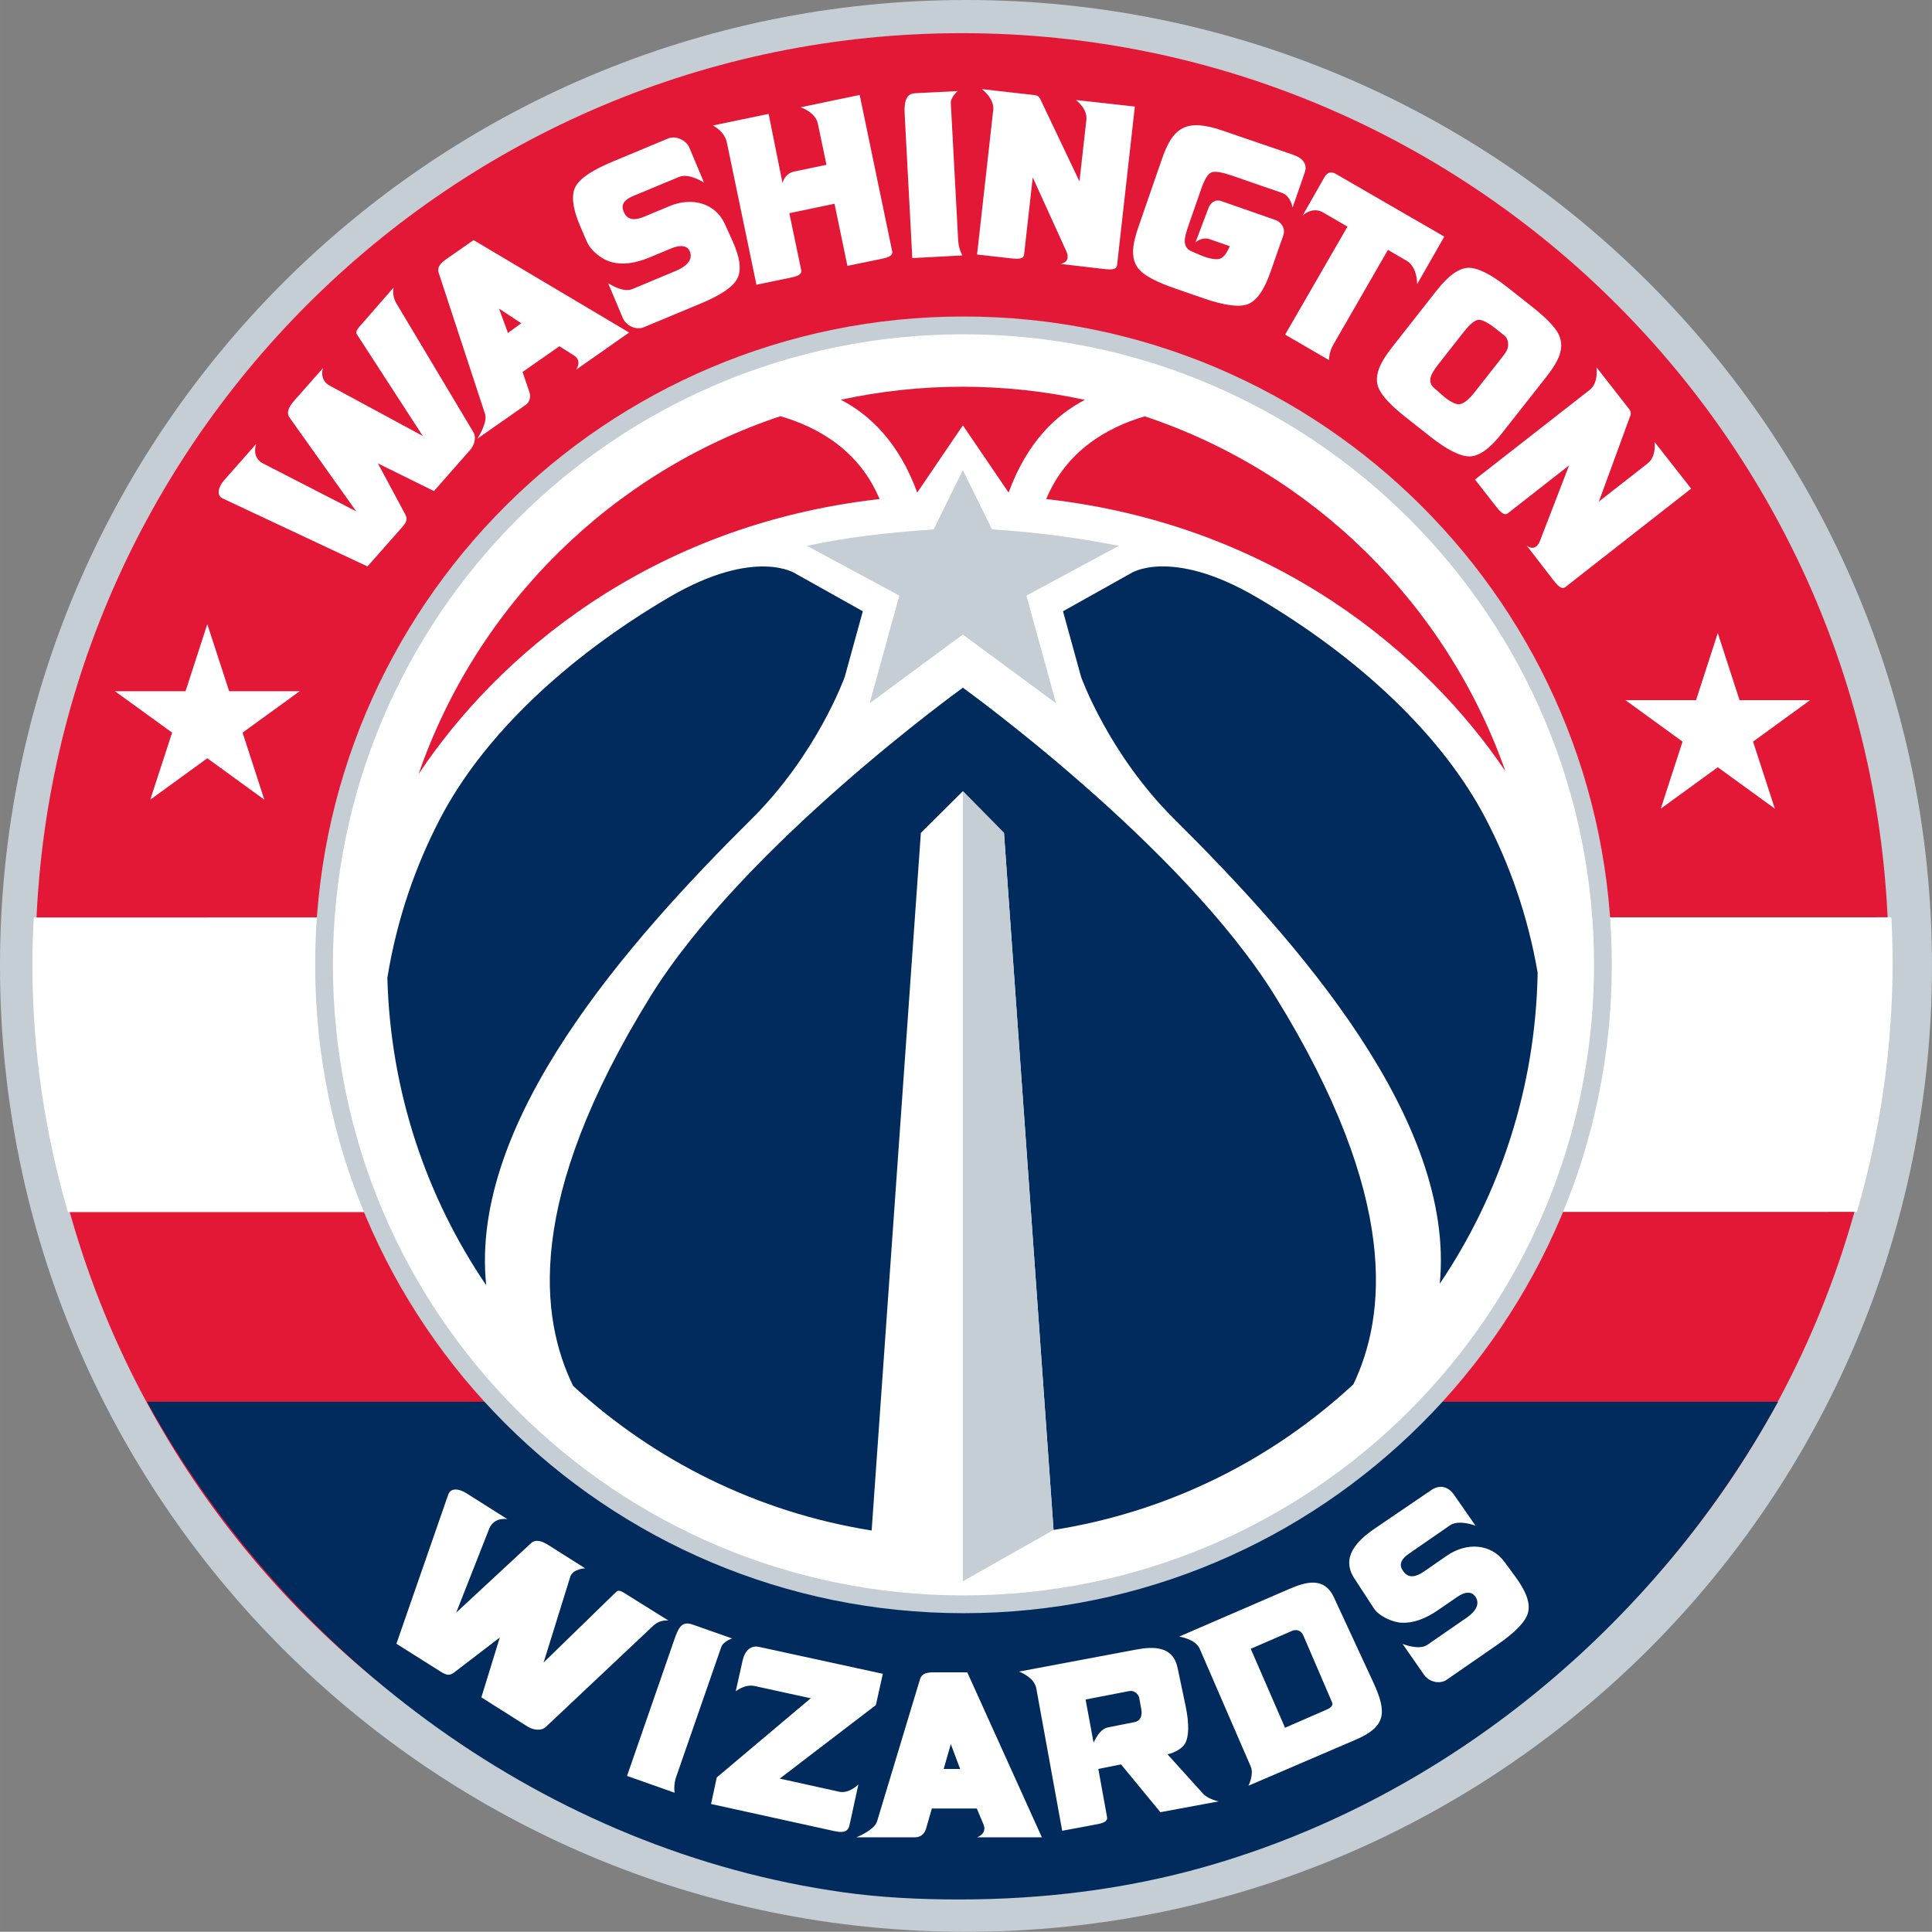
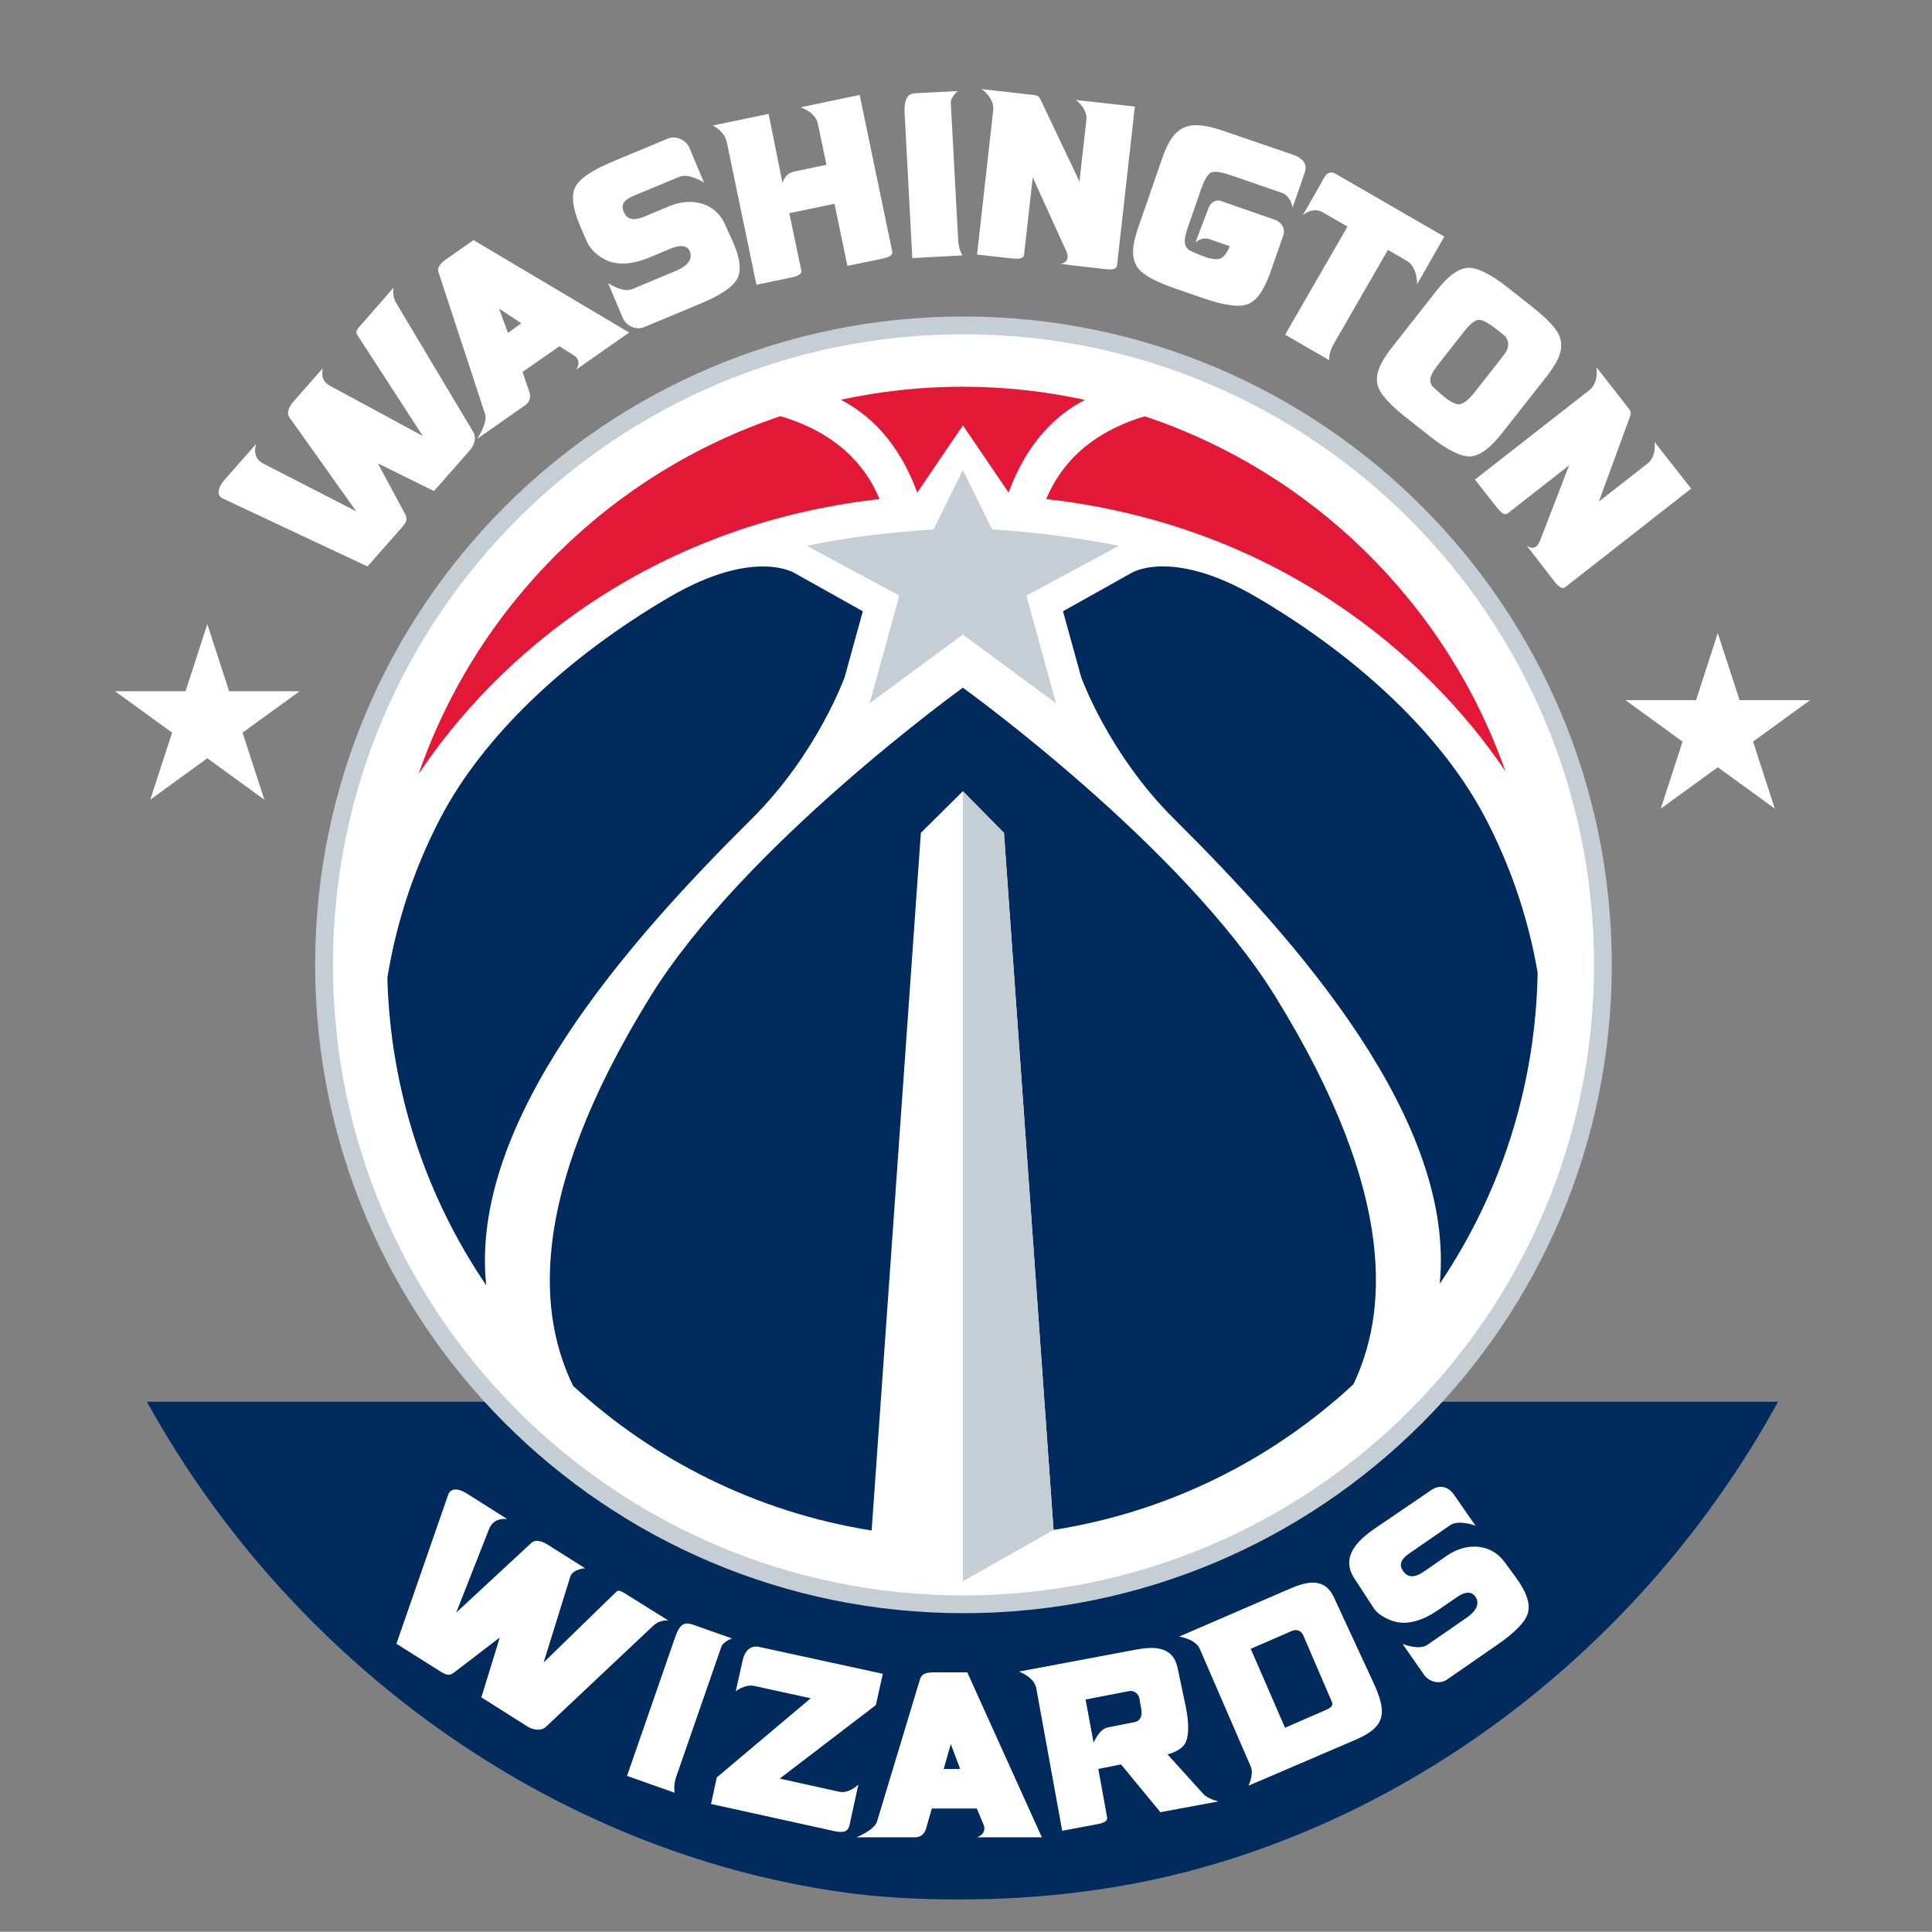
<svg xmlns="http://www.w3.org/2000/svg" xmlns:ns1="http://www.inkscape.org/namespaces/inkscape" xmlns:ns2="http://sodipodi.sourceforge.net/DTD/sodipodi-0.dtd" xml:space="preserve" height="407.844" viewBox="0 0 407.888 407.851" width="407.884" version="1.1" id="svg2" ns1:version="1.0.2-2 (e86c870879, 2021-01-15)" ns2:docname="Washington_Wizards_2015.svg">
  <rect x="0" y="0" width="407.888" height="407.851" fill="#808080" stroke="none" />
  <defs id="defs30" />
  <ns2:namedview pagecolor="#ffffff" bordercolor="#666666" borderopacity="1" objecttolerance="10" gridtolerance="10" guidetolerance="10" ns1:pageopacity="0" ns1:pageshadow="2" ns1:window-width="1366" ns1:window-height="705" id="namedview28" showgrid="false" ns1:zoom="1" ns1:cx="202.24958" ns1:cy="224.46004" ns1:window-x="-8" ns1:window-y="-8" ns1:window-maximized="1" ns1:current-layer="layer13" fit-margin-top="0" fit-margin-left="0" fit-margin-right="0" fit-margin-bottom="0" ns1:document-rotation="0" showguides="true" ns1:guide-bbox="true" ns1:snap-global="false" />
  <g ns1:groupmode="layer" id="layer13" ns1:label="Layer 1" transform="translate(-296.064,-296.034)">
    <g id="g9077">
-       <path id="ellipse8" style="fill:#c4ced4;fill-opacity:1;stroke:none;stroke-width:2.024" d="m 703.953,499.959 c 0,112.625 -91.31,203.925 -203.946,203.925 -112.636,0 -203.946,-91.3 -203.946,-203.925 -1e-5,-112.625 91.31,-203.925 203.946,-203.925 112.636,0 203.946,91.3 203.946,203.925 z" ns2:nodetypes="ccccc" />
-       <path id="ellipse10" style="fill:#e31837;fill-opacity:1;stroke:none;stroke-width:2.024" d="m 694.799,498.967 c 10e-6,108.21 -87.582,195.931 -195.621,195.931 -108.038,0 -195.621,-87.721 -195.621,-195.931 0,-108.21 87.582,-195.931 195.621,-195.931 108.038,0 195.621,87.721 195.621,195.931 z" ns2:nodetypes="ccccc" />
-       <path d="m 303.188,489.731 c -0.182,3.353 -0.282,6.723 -0.282,10.121 0,17.874 2.633,35.366 7.498,52.092 46.188,-0.01 330.738,-0.027 377.706,-0.055 4.892,-16.863 7.525,-34.509 7.525,-52.529 0,-3.234 -0.091,-6.459 -0.25,-9.666 z" id="path14" ns1:connector-curvature="0" style="fill:#ffffff;stroke:none;stroke-width:2.024" ns2:nodetypes="ccccccc" />
      <path d="m 550.266,690.214 c 51.583,-14.6 95.492,-51.337 121.183,-98.236 H 327.086 c 29.972,54.333 84.714,94.836 147.029,103.565 7.936,1.112 16.052,1.51 24.401,1.513 17.997,0.006 35.351,-2.2 51.75,-6.842 z" id="path16" ns1:connector-curvature="0" style="fill:#002b5c;fill-opacity:1;stroke:none;stroke-width:2.024" ns2:nodetypes="cccccc" />
      <path id="path9020" style="fill:#ffffff;stroke:none;stroke-width:1.62" d="m 593.57,624.02 8.632,-5.96 c 1.859,-1.284 5.377,0.081 5.377,0.081 l -4.535,-6.527 c -1.256,-1.807 -3.074,-2.163 -4.778,-1.004 l -11.886,8.084 c -4.045,2.751 -7.207,6.232 -4.386,10.567 l 4.136,6.355 c 1.037,1.594 3.826,2.916 5.868,3.013 2.396,0.114 4.923,-0.778 7.612,-2.624 l 4.13,-2.834 c 1.593,-1.093 2.855,-1.159 3.644,-0.259 0.518,0.591 1.598,2.39 -1.668,4.648 l -8.292,5.733 c -1.798,1.243 -5.247,-0.194 -5.247,-0.194 l 4.551,6.543 c 1.005,1.446 3.255,2.073 4.778,1.02 l 10.657,-7.369 c 3.813,-2.637 5.976,-4.859 6.495,-6.77 0.518,-1.911 -0.276,-4.361 -2.656,-7.596 l -2.3,-3.126 c -2.863,-3.892 -7.977,-4.224 -12.212,-1.296 l -4.778,3.304 c -1.714,1.186 -3.202,1.438 -4.219,0.162 -0.712,-0.894 -1.463,-2.198 1.077,-3.952 z m -167.366,8.049 -15.375,14.965 5.625,-18.091 c 0.53,-1.705 3.16,-1.798 3.16,-1.798 l -7.743,-4.891 c -1.311,-0.828 -2.692,-1.345 -3.688,-0.421 l -15.801,14.657 6.933,-17.637 c 1.048,-2.665 3.872,-2.089 3.872,-2.089 l -8.634,-5.458 c -1.593,-1.007 -3.336,-1.236 -3.872,0.308 l -10.924,31.452 9.167,5.782 c 1.244,0.785 1.965,1.086 2.961,0.324 l 9.693,-7.418 -3.885,12.633 9.764,6.171 c 1.211,0.765 2.925,0.937 3.816,0.097 l 22.661,-21.346 c 1.554,-1.464 3.259,-1.134 3.259,-1.134 l -8.433,-5.264 c -1.011,-0.631 -1.997,-1.386 -2.556,-0.842 z m 142.019,-0.551 -23.209,10.041 c 0,0 3.431,0.471 4.357,2.608 l 10.754,24.828 c 0.72,1.662 -0.486,4.049 -0.486,4.049 l 22.609,-9.701 c 6.432,-2.76 6.724,-5.706 3.725,-12.179 l -8.276,-17.864 c -2.057,-4.441 -5.92,-3.319 -9.475,-1.782 z m -129.756,10.56 -10.022,28.893 10.051,3.555 c 0,0 -0.302,-1.553 0.326,-3.36 l 9.509,-27.387 c 0.419,-1.206 2.293,-1.83 2.293,-1.83 l -8.329,-2.931 c -2.222,-0.782 -2.948,0.526 -3.827,3.061 z m 132.752,-0.777 6.09,14.171 c 0.276,0.643 -0.427,1.185 -1.053,1.458 l -8.892,3.871 -7.24,-16.665 8.697,-3.774 c 1.074,-0.466 2.007,0.032 2.397,0.939 z m -118.362,5.264 -1.466,6.543 c 0,0 1.924,-1.569 3.986,-1.118 l 11.849,2.591 -19.835,16.714 -1.208,5.604 25.853,5.685 c 1.654,0.364 3.009,0.48 3.385,-1.247 l 1.863,-8.551 c 0,0 -1.949,1.99 -4.065,1.522 l -12.536,-2.769 20.293,-15.516 1.474,-6.608 -26.14,-5.685 c -1.759,-0.382 -2.999,0.806 -3.453,2.834 z m 82.991,-2.251 -24.65,4.632 c 0,0 3.213,1.145 3.644,3.514 l 5.474,30.092 6.867,-1.279 c 1.359,-0.253 2.801,-0.52 2.608,-1.587 l -1.846,-10.187 4.794,-0.956 8.308,10.09 12.293,-2.284 c 0,0 -2.205,-0.437 -3.304,-1.652 l -7.482,-8.276 c 1.733,-0.405 3.144,-1.359 3.66,-2.219 0.845,-1.408 0.974,-4.117 0.146,-8.049 l -1.684,-8.001 c -0.981,-4.662 -5.11,-4.537 -8.827,-3.838 z m -42.66,4.794 c -1.425,0 -2.526,0.244 -2.883,1.425 l -9.07,30.027 c -0.572,1.893 -4.357,3.369 -4.357,3.369 h 12.438 c 1.118,0 1.951,-0.754 2.251,-1.798 l 1.231,-4.276 h 9.491 l 1.393,3.304 c 0.876,2.079 -1.344,2.769 -1.344,2.769 h 13.685 l -15.742,-34.821 z m 43.405,5.426 0.432,2.42 c 0.255,1.428 -0.307,2.434 -1.388,2.649 l -5.685,1.134 c -1.293,0.258 -2.235,1.587 -3.012,3.207 l -1.684,-9.102 9.215,-1.782 c 1.068,-0.206 1.978,0.669 2.122,1.474 z m -39.793,9.717 1.976,5.264 h -3.482 z" ns2:nodetypes="ccccccccccccccccccccccccccccccccccccccccccccccccccccccccccccccccccccccccccccccccccccccccccccccccccccccccccccccccccccccccccccccc" />
      <path id="path9016" style="fill:#ffffff;stroke:none;stroke-width:1.62" d="m 339.83,427.808 -4.596,14.162 h -14.89 l 12.056,8.739 -4.613,14.158 12.043,-8.749 12.042,8.749 -4.596,-14.158 12.056,-8.739 h -14.89 z m 318.895,1.879 -4.583,14.162 h -14.916 l 12.066,8.755 -4.6,14.158 12.033,-8.746 12.05,8.746 -4.6,-14.158 12.05,-8.755 h -14.9 z" ns2:nodetypes="cccccccccccccccccccccc" />
      <path style="fill:#c4ced4;fill-opacity:1;stroke:none;stroke-width:1.665" d="m 499.472,362.857 c -75.594,0.002 -136.873,61.286 -136.873,136.88 0,75.594 61.279,136.878 136.873,136.88 75.597,0.002 136.88,-61.283 136.88,-136.88 0,-75.597 -61.283,-136.882 -136.88,-136.88 z" id="path9012-7" ns2:nodetypes="ccccc" />
      <path style="fill:#ffffff;stroke:none;stroke-width:1.62" d="m 499.472,366.607 c -73.523,0.002 -133.123,59.607 -133.123,133.129 0,73.523 59.6,133.128 133.123,133.129 73.525,0.002 133.129,-59.604 133.129,-133.129 0,-73.525 -59.604,-133.131 -133.129,-133.129 z" id="path9012" ns2:nodetypes="ccccc" />
      <path id="path20" style="fill:#ffffff;stroke:none;stroke-width:1.62" d="m 503.362,314.853 c 0,0 2.671,1.95 2.397,4.4 l -3.417,30.519 6.98,0.781 c 1.361,0.152 2.826,0.313 2.948,-0.768 l 1.83,-16.298 7.061,15.529 c 1.14,2.506 -1.231,2.734 -1.231,2.734 l 9.021,1.053 c 1.376,0.161 2.827,0.304 2.948,-0.769 l 3.757,-33.507 -12.455,-1.38 c 0,0 2.493,1.773 2.219,4.214 l -1.458,12.983 -8.308,-17.469 c -0.212,-0.445 -0.599,-0.704 -1.166,-0.768 z m -5.118,0.415 -8.827,0.441 c -0.991,0.049 -2.579,0.222 -2.365,4.269 l 1.62,30.549 10.576,-0.569 c 0,0 -0.788,-1.268 -0.891,-3.174 l -1.555,-28.969 c -0.068,-1.263 1.441,-2.546 1.441,-2.546 z m -27.695,15.558 -6.851,1.438 c -2.008,0.422 -2.429,2.42 -2.429,2.42 l -2.931,-14.604 -11.786,2.449 c 0,0 2.461,1.129 2.976,3.607 l 6.235,30.014 6.883,-1.424 c 1.359,-0.281 2.796,-0.59 2.575,-1.65 l -2.51,-12.03 9.539,-1.992 2.721,13.111 6.883,-1.411 c 1.361,-0.279 2.794,-0.597 2.575,-1.65 l -6.867,-33.025 -12.471,2.608 c 0,0 3.127,0.989 3.644,3.464 z m 70.857,-1.31 -4.956,14.32 c -0.585,1.689 -0.958,3.095 -1.101,4.242 -0.278,2.233 0.243,3.956 1.522,5.168 1.28,1.213 3.646,2.428 7.159,3.644 l 6.122,2.12 c 4.421,1.531 7.545,1.937 9.361,1.241 1.845,-0.708 3.428,-2.934 4.762,-6.747 l 2.705,-7.732 c 0.639,-1.826 -0.828,-3.016 -1.603,-3.286 l -11.483,-4.002 c -1.343,-0.468 -2.324,0.503 -2.672,1.424 l -2.769,7.317 c 0,0 1.314,-1.281 3.029,-0.683 l 4.211,1.467 c -0.632,1.54 -1.346,2.406 -2.073,2.648 -0.666,0.221 -2.118,0.11 -4.195,-0.785 l -1.879,-0.81 c -1.118,-0.482 -1.462,-1.505 -1.328,-2.59 0.076,-0.619 0.291,-1.471 0.68,-2.591 l 2.753,-7.929 c 0.738,-2.126 1.489,-3.318 2.267,-3.56 0.776,-0.241 2.216,0.018 4.357,0.756 l 10.43,3.6 c 1.895,0.654 2.251,3.119 2.251,3.119 l 2.575,-7.431 c 0.691,-1.993 -0.758,-3.146 -2.51,-3.746 l -14.806,-5.072 c -7.583,-2.598 -10.471,-0.855 -12.808,5.898 z m -111.634,7.886 9.679,-4.026 c 2.086,-0.868 5.251,1.208 5.251,1.208 l -3.087,-7.345 c -0.729,-1.735 -2.975,-2.601 -4.47,-1.978 l -11.842,4.938 c -4.271,1.781 -6.853,3.536 -7.759,5.283 -0.898,1.732 -0.611,4.51 0.983,8.227 l 1.367,3.187 c 0.965,2.25 3.34,3.958 5.296,4.483 2.326,0.624 4.996,0.26 8.012,-0.996 l 4.611,-1.921 c 1.784,-0.743 3.299,-0.667 3.859,0.583 1.037,2.316 -1.821,3.719 -2.834,4.143 l -9.293,3.885 c -2.022,0.845 -5.095,-1.267 -5.095,-1.267 l 3.087,7.33 c 0.686,1.63 2.766,2.689 4.47,1.979 l 11.956,-4.982 c 4.282,-1.784 6.853,-3.527 7.759,-5.281 0.906,-1.752 0.629,-4.327 -1.024,-7.985 l -1.595,-3.531 c -1.997,-4.419 -6.935,-5.771 -11.689,-3.787 l -5.351,2.233 c -1.93,0.806 -3.429,0.729 -4.171,-0.726 -0.515,-1.009 -0.97,-2.473 1.881,-3.659 z m 145.937,-3.999 -4.616,8.114 c 0,0 2.011,-1.96 4.308,-0.627 l 5.15,2.99 -13.167,22.804 9.28,5.382 c 0,0 -0.083,-1.572 0.875,-3.234 l 11.548,-20.042 3.968,2.306 c 2.281,1.326 2.203,4.912 2.203,4.912 l 5.733,-10.02 -22.949,-13.266 c -0.93,-0.538 -1.794,-0.265 -2.332,0.682 z m -179.66,13.324 -5.808,4.055 c -1.173,0.819 -1.947,1.669 -1.565,2.834 l 9.794,29.82 c 0.615,1.872 -1.652,5.238 -1.652,5.238 l 10.208,-7.146 c 0.916,-0.641 1.146,-1.722 0.797,-2.745 l -1.44,-4.214 7.789,-5.437 3.017,1.908 c 1.908,1.206 0.497,3.046 0.497,3.046 l 11.204,-7.845 z m 209.979,5.848 c -1.976,0.059 -4.196,1.668 -6.689,4.841 l -9.361,11.915 c -1.102,1.402 -1.892,2.62 -2.397,3.657 -0.985,2.024 -1.095,3.811 -0.275,5.38 0.816,1.564 2.674,3.491 5.571,5.779 l 5.085,4.015 c 3.684,2.908 6.527,4.296 8.454,4.229 1.976,-0.069 4.21,-1.669 6.705,-4.839 l 9.377,-11.915 c 1.088,-1.382 1.887,-2.61 2.397,-3.644 0.996,-2.019 1.024,-3.844 0.162,-5.508 -0.757,-1.461 -2.6,-3.376 -5.555,-5.709 l -5.085,-4.015 c -3.626,-2.863 -6.43,-4.244 -8.389,-4.185 z m -248.834,31.617 14.081,19.798 -19.673,-10.106 c -2.551,-1.311 -1.44,-4.14 -1.44,-4.14 l -6.761,7.657 c -1.102,1.248 -1.827,3.162 -0.319,3.87 l 30.567,14.35 7.175,-8.129 c 0.974,-1.104 1.389,-1.757 0.797,-2.86 l -5.779,-10.762 11.842,5.837 7.63,-8.671 c 0.946,-1.075 1.326,-2.693 0.7,-3.741 L 379.771,360.12 c -1.087,-1.819 -0.598,-3.388 -0.598,-3.388 l -6.526,7.481 c -0.775,0.888 -1.67,1.732 -1.246,2.386 l 13.92,21.477 -19.615,-10.603 c -2.365,-1.279 -1.451,-3.728 -1.451,-3.728 l -6.035,6.832 c -1.063,1.204 -1.815,2.508 -1.027,3.616 z m 44.229,-23.003 4.697,3.087 -2.818,2.05 z m 206.901,2.363 c 0.746,0.02 1.978,0.637 3.482,1.833 l 1.843,1.467 c 0.934,0.743 1.015,2.181 0.537,3.162 -0.268,0.55 -0.817,1.23 -1.539,2.148 l -5.183,6.592 c -1.415,1.8 -2.542,2.649 -3.482,2.632 -0.615,-0.012 -1.855,-0.545 -3.288,-1.806 l -1.927,-1.696 c -0.917,-0.807 -0.888,-1.898 -0.405,-2.875 0.279,-0.564 0.763,-1.294 1.49,-2.22 l 5.183,-6.605 c 1.39,-1.771 2.494,-2.653 3.288,-2.632 z m 24.796,10.02 c 0,0 0.498,3.267 -1.441,4.783 l -24.213,18.917 4.34,5.552 c 0.834,1.067 1.754,2.233 2.608,1.566 l 12.924,-10.108 -6.138,15.914 c -0.994,2.577 -2.818,1.025 -2.818,1.025 l 5.555,7.191 c 0.845,1.094 1.769,2.222 2.608,1.566 l 26.561,-20.784 -7.725,-9.85 c 0,0 0.47,3.019 -1.474,4.54 l -10.284,8.044 6.656,-18.18 c 0.166,-0.454 0.082,-0.901 -0.259,-1.338 z" ns2:nodetypes="ccccccccccccccccccccccccccccccccccccccccccccccccccccccccccccccccccccccccccccccccccccccccccccccccccccccccccccccccccccccccccccccccccccccccccccccccccccccccccccccccccccccccccccccccccccccccccccccccccc" />
      <path d="m 473.572,380.428 c 6.131,3.17 12.252,8.988 16.142,19.601 l 9.637,-14.192 9.651,14.192 c 3.872,-10.577 9.977,-16.402 16.099,-19.573 -8.29,-1.795 -16.894,-2.767 -25.721,-2.776 -8.864,-0.008 -17.481,0.953 -25.808,2.747 z m -89.138,79.031 c 16.371,-24.589 48.383,-52.533 97.323,-58.062 -4.309,-10.331 -13.054,-15.199 -20.925,-17.495 -35.748,11.915 -64.099,39.981 -76.398,75.557 z m 132.51,-58.063 c 48.557,5.484 80.471,33.037 96.952,57.479 -12.399,-35.274 -40.611,-63.085 -76.141,-74.945 -7.835,2.315 -16.529,7.181 -20.812,17.466 z" id="path22" ns1:connector-curvature="0" style="fill:#e31837;fill-opacity:1;stroke:none;stroke-width:2.024" ns2:nodetypes="ccccccccccccccc" />
      <path d="m 534.65,417.157 -14.163,7.929 3.815,13.85 c 0,0 5.762,16.216 19.644,29.993 26.067,25.871 59.465,63.597 56.084,98.132 12.7,-18.812 20.231,-41.382 20.668,-65.678 -2.114,-12.253 -6.04,-23.057 -10.946,-32.483 -9.105,-17.494 -26.691,-34.045 -48.355,-46.761 -9.214,-5.409 -15.936,-6.614 -20.313,-6.519 -4.376,0.095 -6.433,1.537 -6.433,1.537 z m -97.337,4.982 c -21.663,12.71 -39.25,29.263 -48.355,46.775 -5.043,9.7 -9.049,20.852 -11.117,33.552 0.647,24.022 8.223,46.308 20.868,64.909 -3.608,-34.619 29.895,-72.502 56.042,-98.446 13.883,-13.775 19.658,-29.993 19.658,-29.993 l 3.815,-13.85 -14.163,-7.929 c 0,0 -2.071,-1.431 -6.448,-1.523 -4.377,-0.092 -11.086,1.1 -20.299,6.505 z m 144.481,166.159 c 6.787,-14.248 10,-39.058 -16.455,-81.85 -19.752,-31.95 -65.991,-65.222 -65.991,-65.222 0,0 -46.24,33.275 -65.991,65.223 -26.656,43.117 -23.194,67.982 -16.299,82.175 17.182,15.797 38.925,26.707 63.03,30.533 l 10.391,-147.285 8.868,-8.795 8.683,8.795 10.462,147.171 c 24.288,-3.835 46.046,-14.767 63.301,-30.747 z" id="path24" ns1:connector-curvature="0" style="fill:#002b5c;fill-opacity:1;stroke:none;stroke-width:2.024" ns2:nodetypes="ccccccccccccccccccccccccccccccc" />
      <path d="m 493.176,407.8 c -9.445,0.646 -18.291,1.635 -26.747,3.473 l 19.502,10.505 -6.263,22.733 19.672,-14.505 19.672,14.505 -6.249,-22.733 c 0,0 13.008,-6.991 19.501,-10.505 -9.118,-1.814 -17.852,-2.906 -26.761,-3.473 l -6.164,-12.526 z m 6.173,222.074 19.145,-10.829 -10.472,-147.175 -8.674,-8.791 z" id="path26" ns1:connector-curvature="0" style="fill:#c4ced4;fill-opacity:1;stroke:none;stroke-width:2.024" ns2:nodetypes="cccccccccccccccc" />
    </g>
  </g>
</svg>